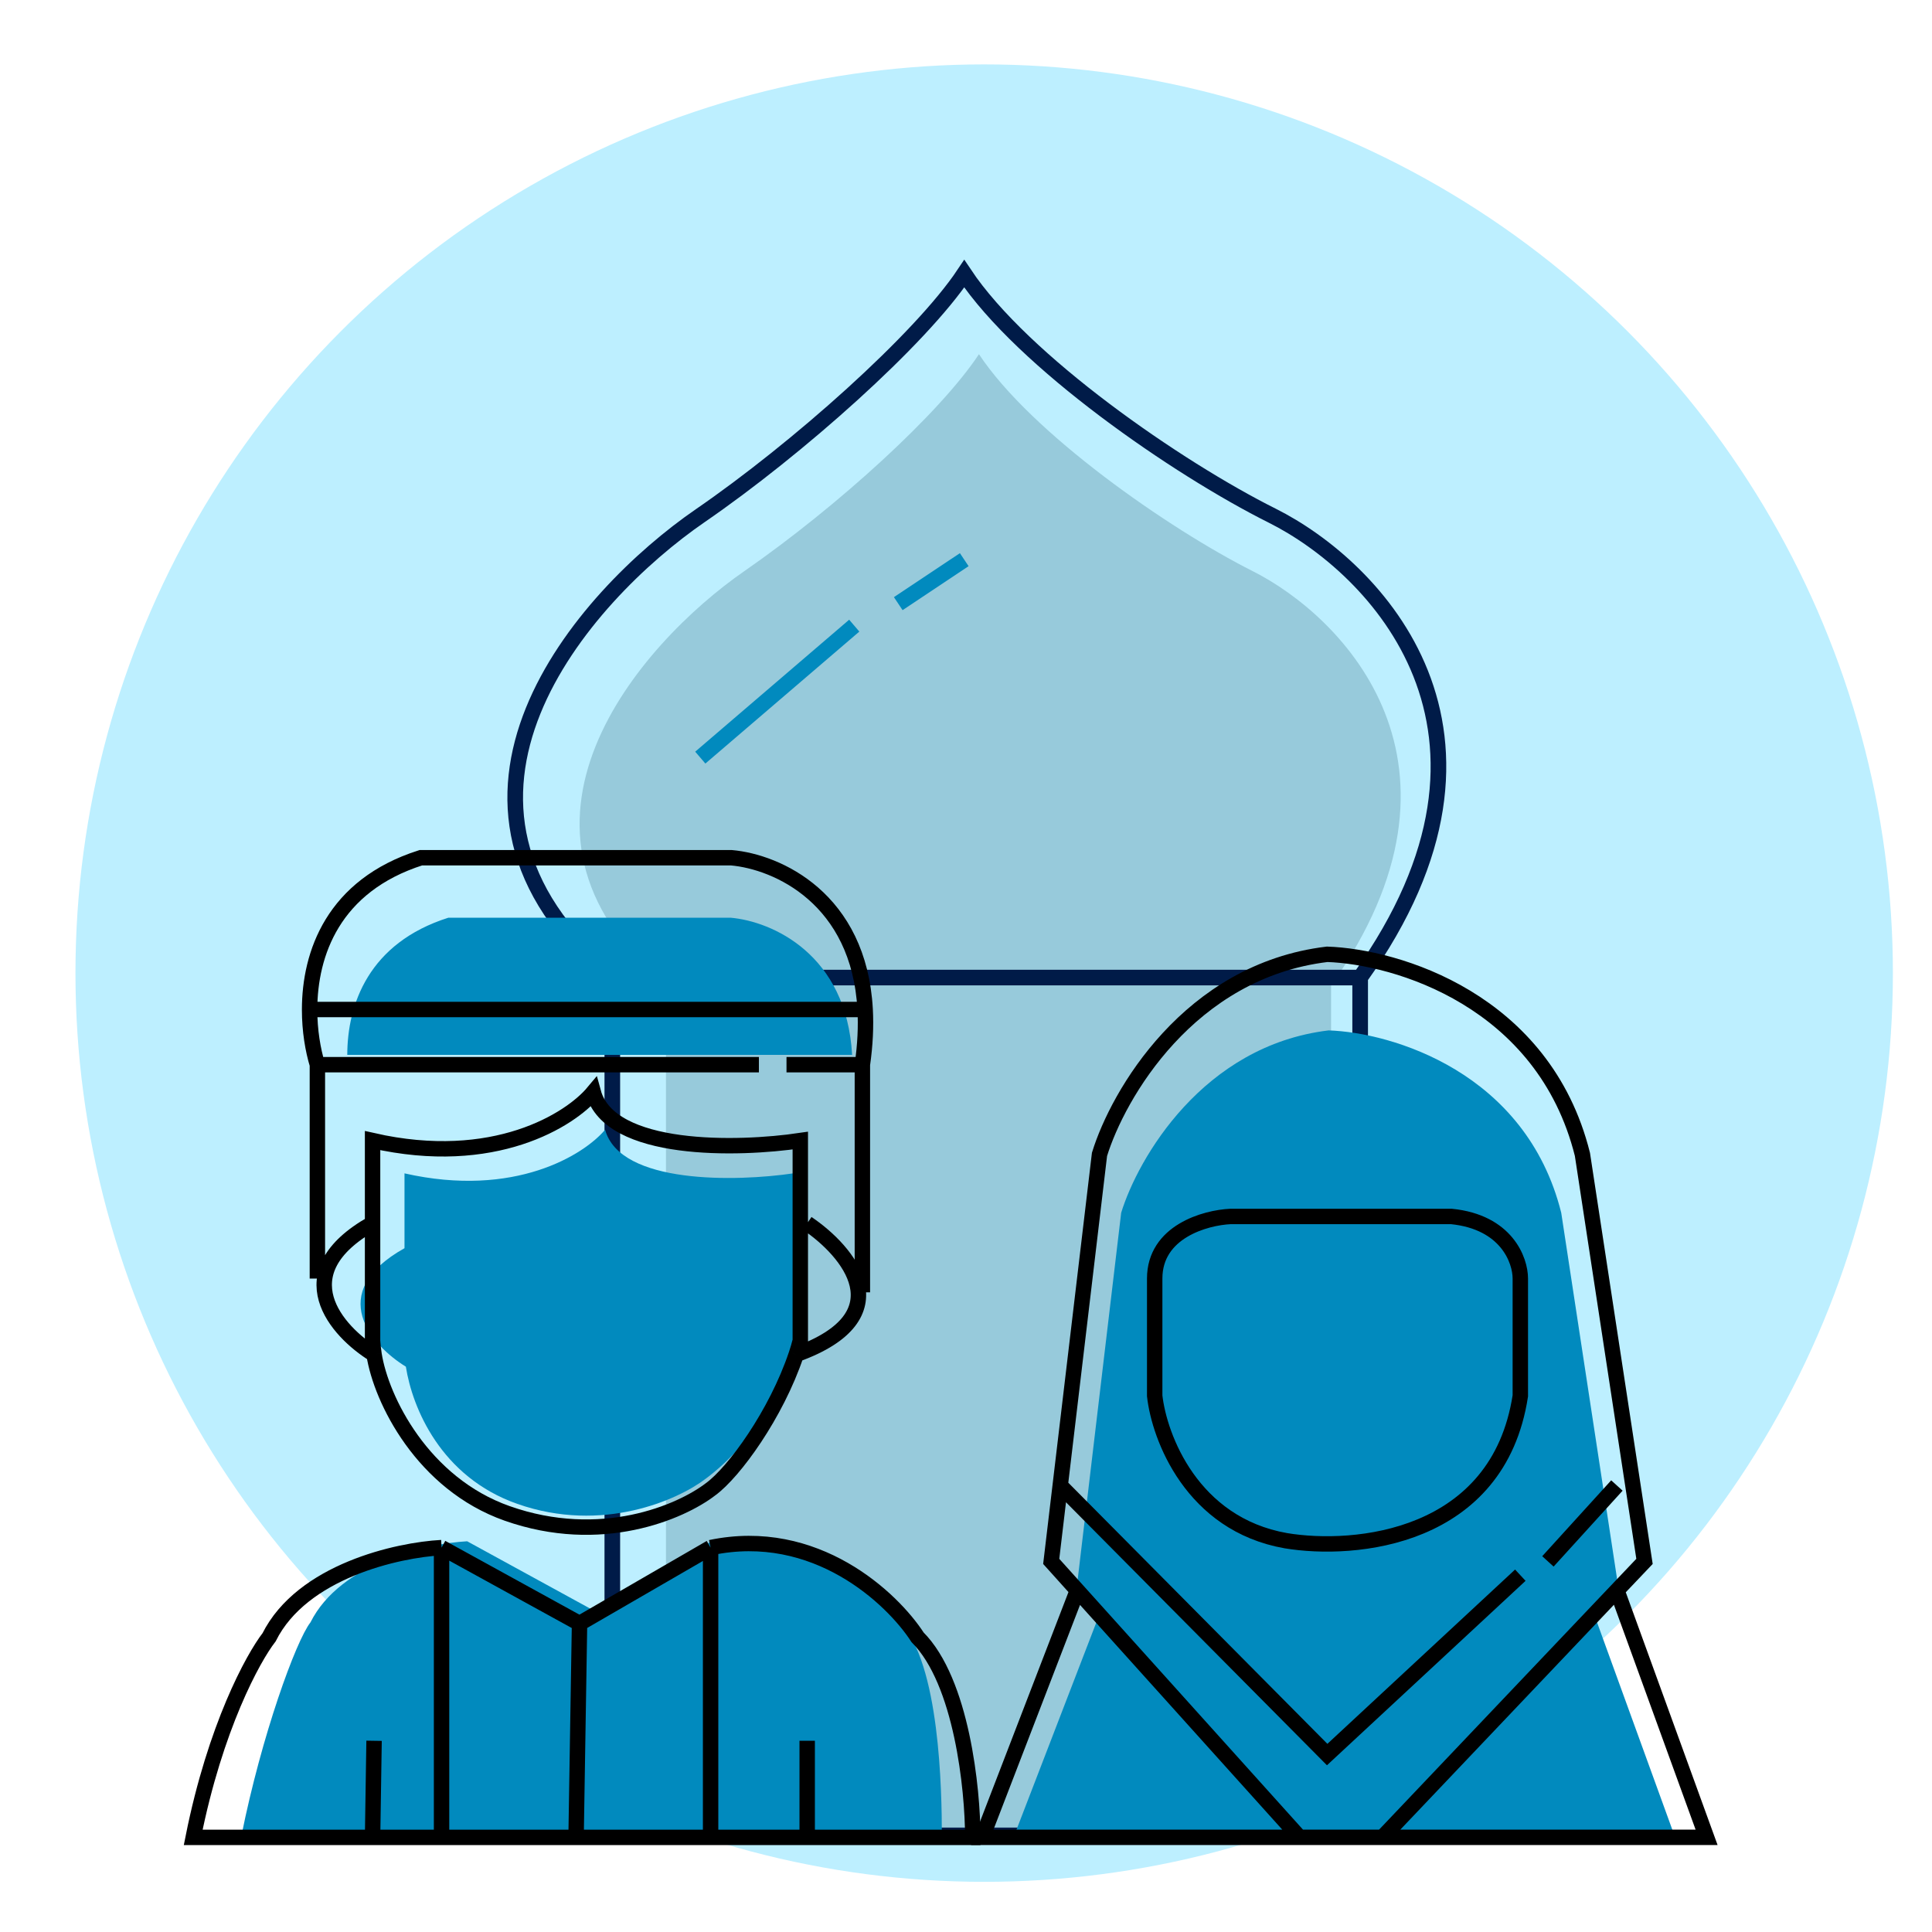
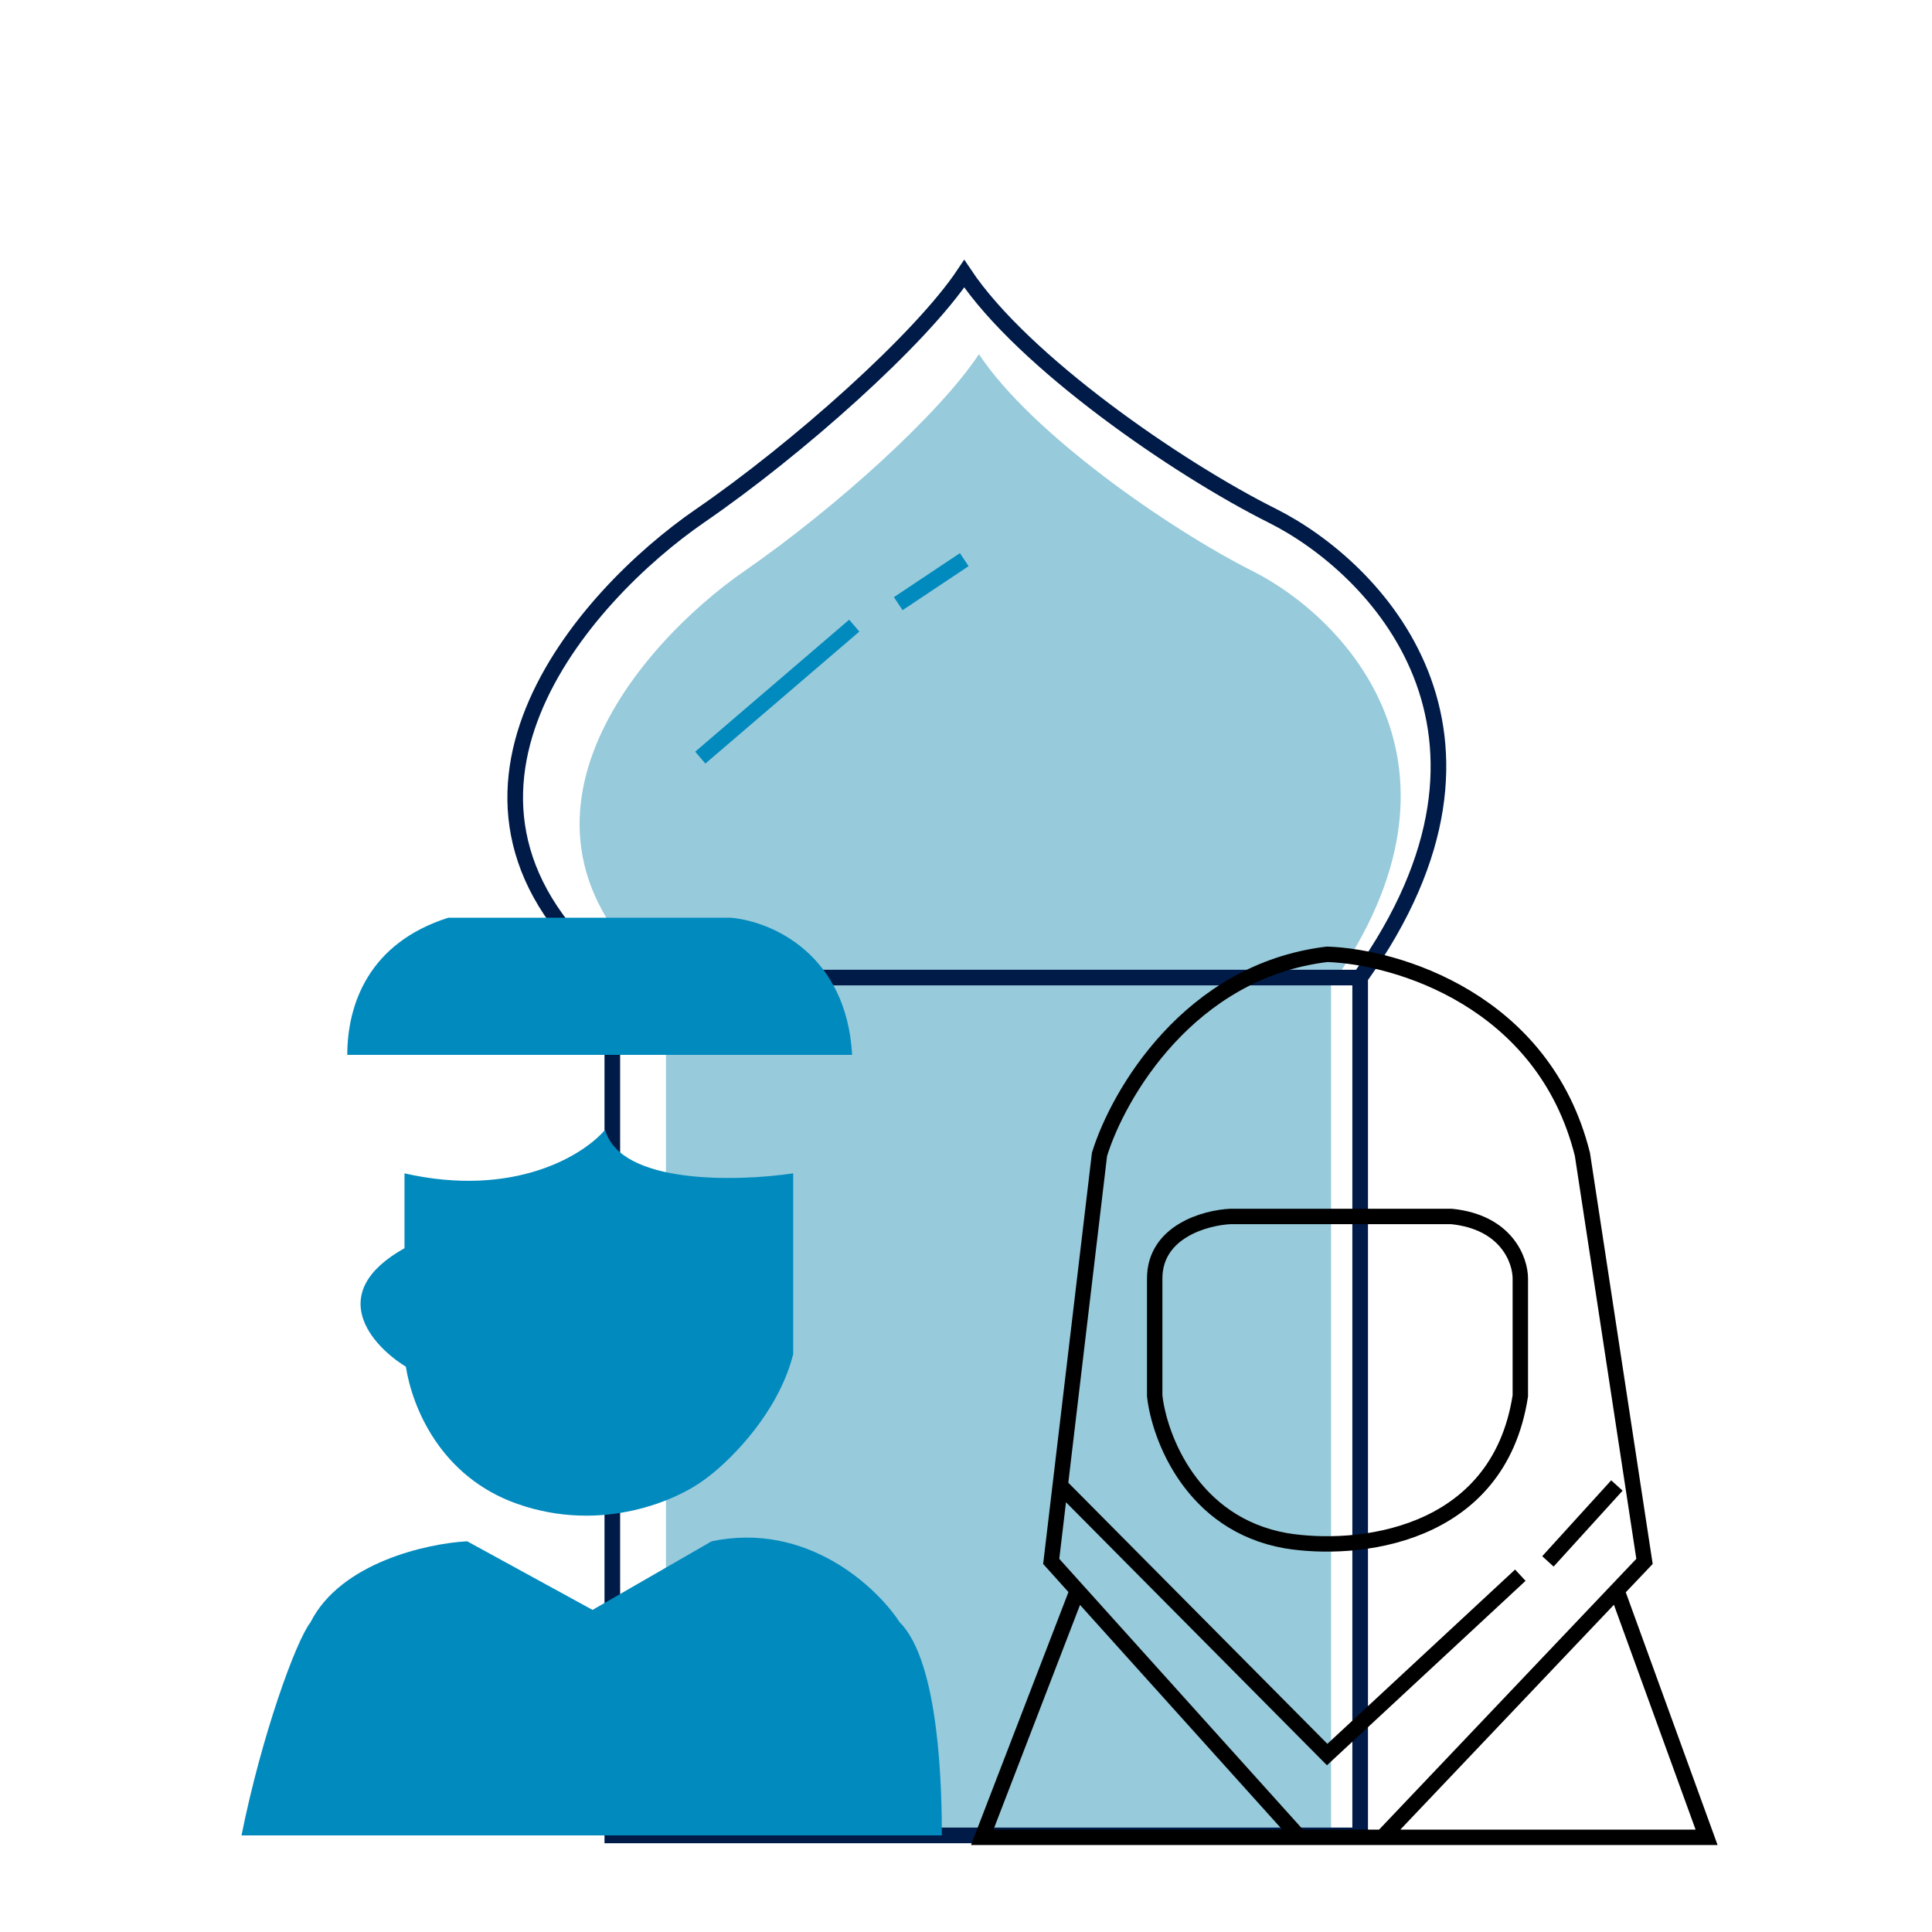
<svg xmlns="http://www.w3.org/2000/svg" class="md:w-28 md:h-28 h-20 w-20" width="120" height="120" viewBox="0 0 120 120" fill="none">
  <rect width="120" height="120" fill="white" />
-   <circle cx="61.129" cy="60.442" r="56.442" fill="#BDEFFF" />
  <path d="M41.364 114V91.845V69.789V61.211C29.7 51.408 39.744 39.972 46.224 35.479C52 31.474 58.374 25.676 60.805 22C64.045 26.901 72.578 32.838 77.815 35.479C83.485 38.338 92.395 47.487 82.675 61.211V69.789V114H71.74H53.514H41.364Z" fill="#97CADB" />
  <path d="M38.032 60.718H84.482M38.032 60.718V70.282V94.873V114H51.694H72.186H84.482V70.282V60.718M38.032 60.718C24.916 49.789 36.21 37.038 43.496 32.028C49.5 27.901 57.158 21.099 59.891 17C63.534 22.465 73.129 29.084 79.017 32.028C85.393 35.216 95.412 45.417 84.482 60.718" stroke="#001B48" stroke-width="0.971" />
  <path d="M43.496 47.057L53.059 38.86M55.792 37.494L59.891 34.762" stroke="#018ABE" stroke-width="0.971" />
  <path d="M43.814 91.859C42.127 93.15 37.428 95.268 32.133 93.409C27.367 91.735 25.607 87.426 25.209 84.887C23.104 83.596 20.14 80.317 25.124 77.528V72.88C31.977 74.43 36.286 71.718 37.584 70.169C38.519 73.578 45.761 73.397 49.266 72.88V84.113C49.2 84.375 49.123 84.633 49.037 84.887C47.904 88.243 45.141 90.899 43.814 91.859Z" fill="#018ABE" />
  <path d="M45.372 57H27.85C22.889 58.57 21.573 62.4 21.57 65.521H52.926C52.584 59.284 47.967 57.224 45.372 57Z" fill="#018ABE" />
  <path d="M29.018 95.732L36.805 99.993L44.203 95.732C50.122 94.493 54.457 98.573 55.885 100.768C58.377 103.246 58.5 111.289 58.5 114H49.655H44.203H36.805H29.018H24H15C16.246 107.803 18.375 101.93 19.283 100.768C21.152 97.049 26.552 95.862 29.018 95.732Z" fill="#018ABE" />
-   <path d="M23.234 84.127C23.185 83.815 23.155 83.527 23.141 83.27V75.986M23.234 84.127C23.673 86.936 26.255 92.149 31.5 94C37.328 96.057 42.28 93.928 44.137 92.5C45.597 91.438 48.209 87.84 49.456 84.127M23.234 84.127C20.918 82.699 17.656 79.071 23.141 75.986M23.141 75.986V70.844C30.682 72.558 35.424 69.558 36.853 67.844C37.881 71.615 45.851 71.415 49.708 70.844V83.27C49.635 83.56 49.551 83.846 49.456 84.127M50.136 75.986C52.682 77.7 56.111 81.727 49.456 84.127M19.713 79.413C19.713 78.728 19.713 70.272 19.713 66.13M19.713 66.13H47.137M19.713 66.13C19.437 65.223 19.228 64.02 19.23 62.702M48.851 66.13H53.564M53.564 66.13V80.27M53.564 66.13C53.743 64.878 53.792 63.738 53.736 62.702M19.23 62.702C19.234 59.249 20.681 55.012 26.14 53.275H45.423C48.279 53.524 53.36 55.802 53.736 62.702M19.23 62.702H53.736M27.426 96.125L35.996 100.838M27.426 96.125V114.122M27.426 96.125C24.712 96.268 18.77 97.582 16.713 101.695C15.714 102.981 13.371 107.266 12 114.122H23.141M35.996 100.838L44.137 96.125M35.996 100.838L35.781 114.122M44.137 96.125V114.122M44.137 96.125C50.65 94.754 55.421 99.267 56.992 101.695C59.734 104.438 60.42 111.122 60.42 114.122H50.136M44.137 114.122H35.781M44.137 114.122H50.136M27.426 114.122H35.781M27.426 114.122H23.141M23.141 114.122L23.234 108.123M50.136 114.122V108.123" stroke="black" stroke-width="0.957" />
-   <path d="M69.638 75.328C70.679 71.943 74.714 64.938 82.524 64C86.429 64.13 94.785 66.578 96.971 75.328L100.486 98.375L98.924 100.02L104 114H85.648H80.962H63L68.385 100.02L66.905 98.375L67.414 94.078L69.638 75.328Z" fill="#018ABE" />
  <path d="M85.861 114.121H80.719M85.861 114.121L100.429 98.785M85.861 114.121H106L100.429 98.785M80.719 114.121H61.008L66.916 98.785M80.719 114.121L66.916 98.785M100.429 98.785L102.143 96.981L98.287 71.7C95.887 62.102 86.718 59.416 82.433 59.273C73.863 60.302 69.435 67.986 68.292 71.7L65.852 92.267M66.916 98.785L65.293 96.981L65.852 92.267M65.852 92.267L82.433 108.979L94.43 97.838M96.144 96.981L100.429 92.267M71.72 79.413V86.697C72.006 89.268 74.034 94.667 79.862 95.695C84.147 96.41 93.059 95.61 94.43 86.697V79.413C94.43 78.27 93.573 75.899 90.145 75.556H76.434C74.862 75.628 71.72 76.499 71.72 79.413Z" stroke="black" stroke-width="0.957" />
</svg>